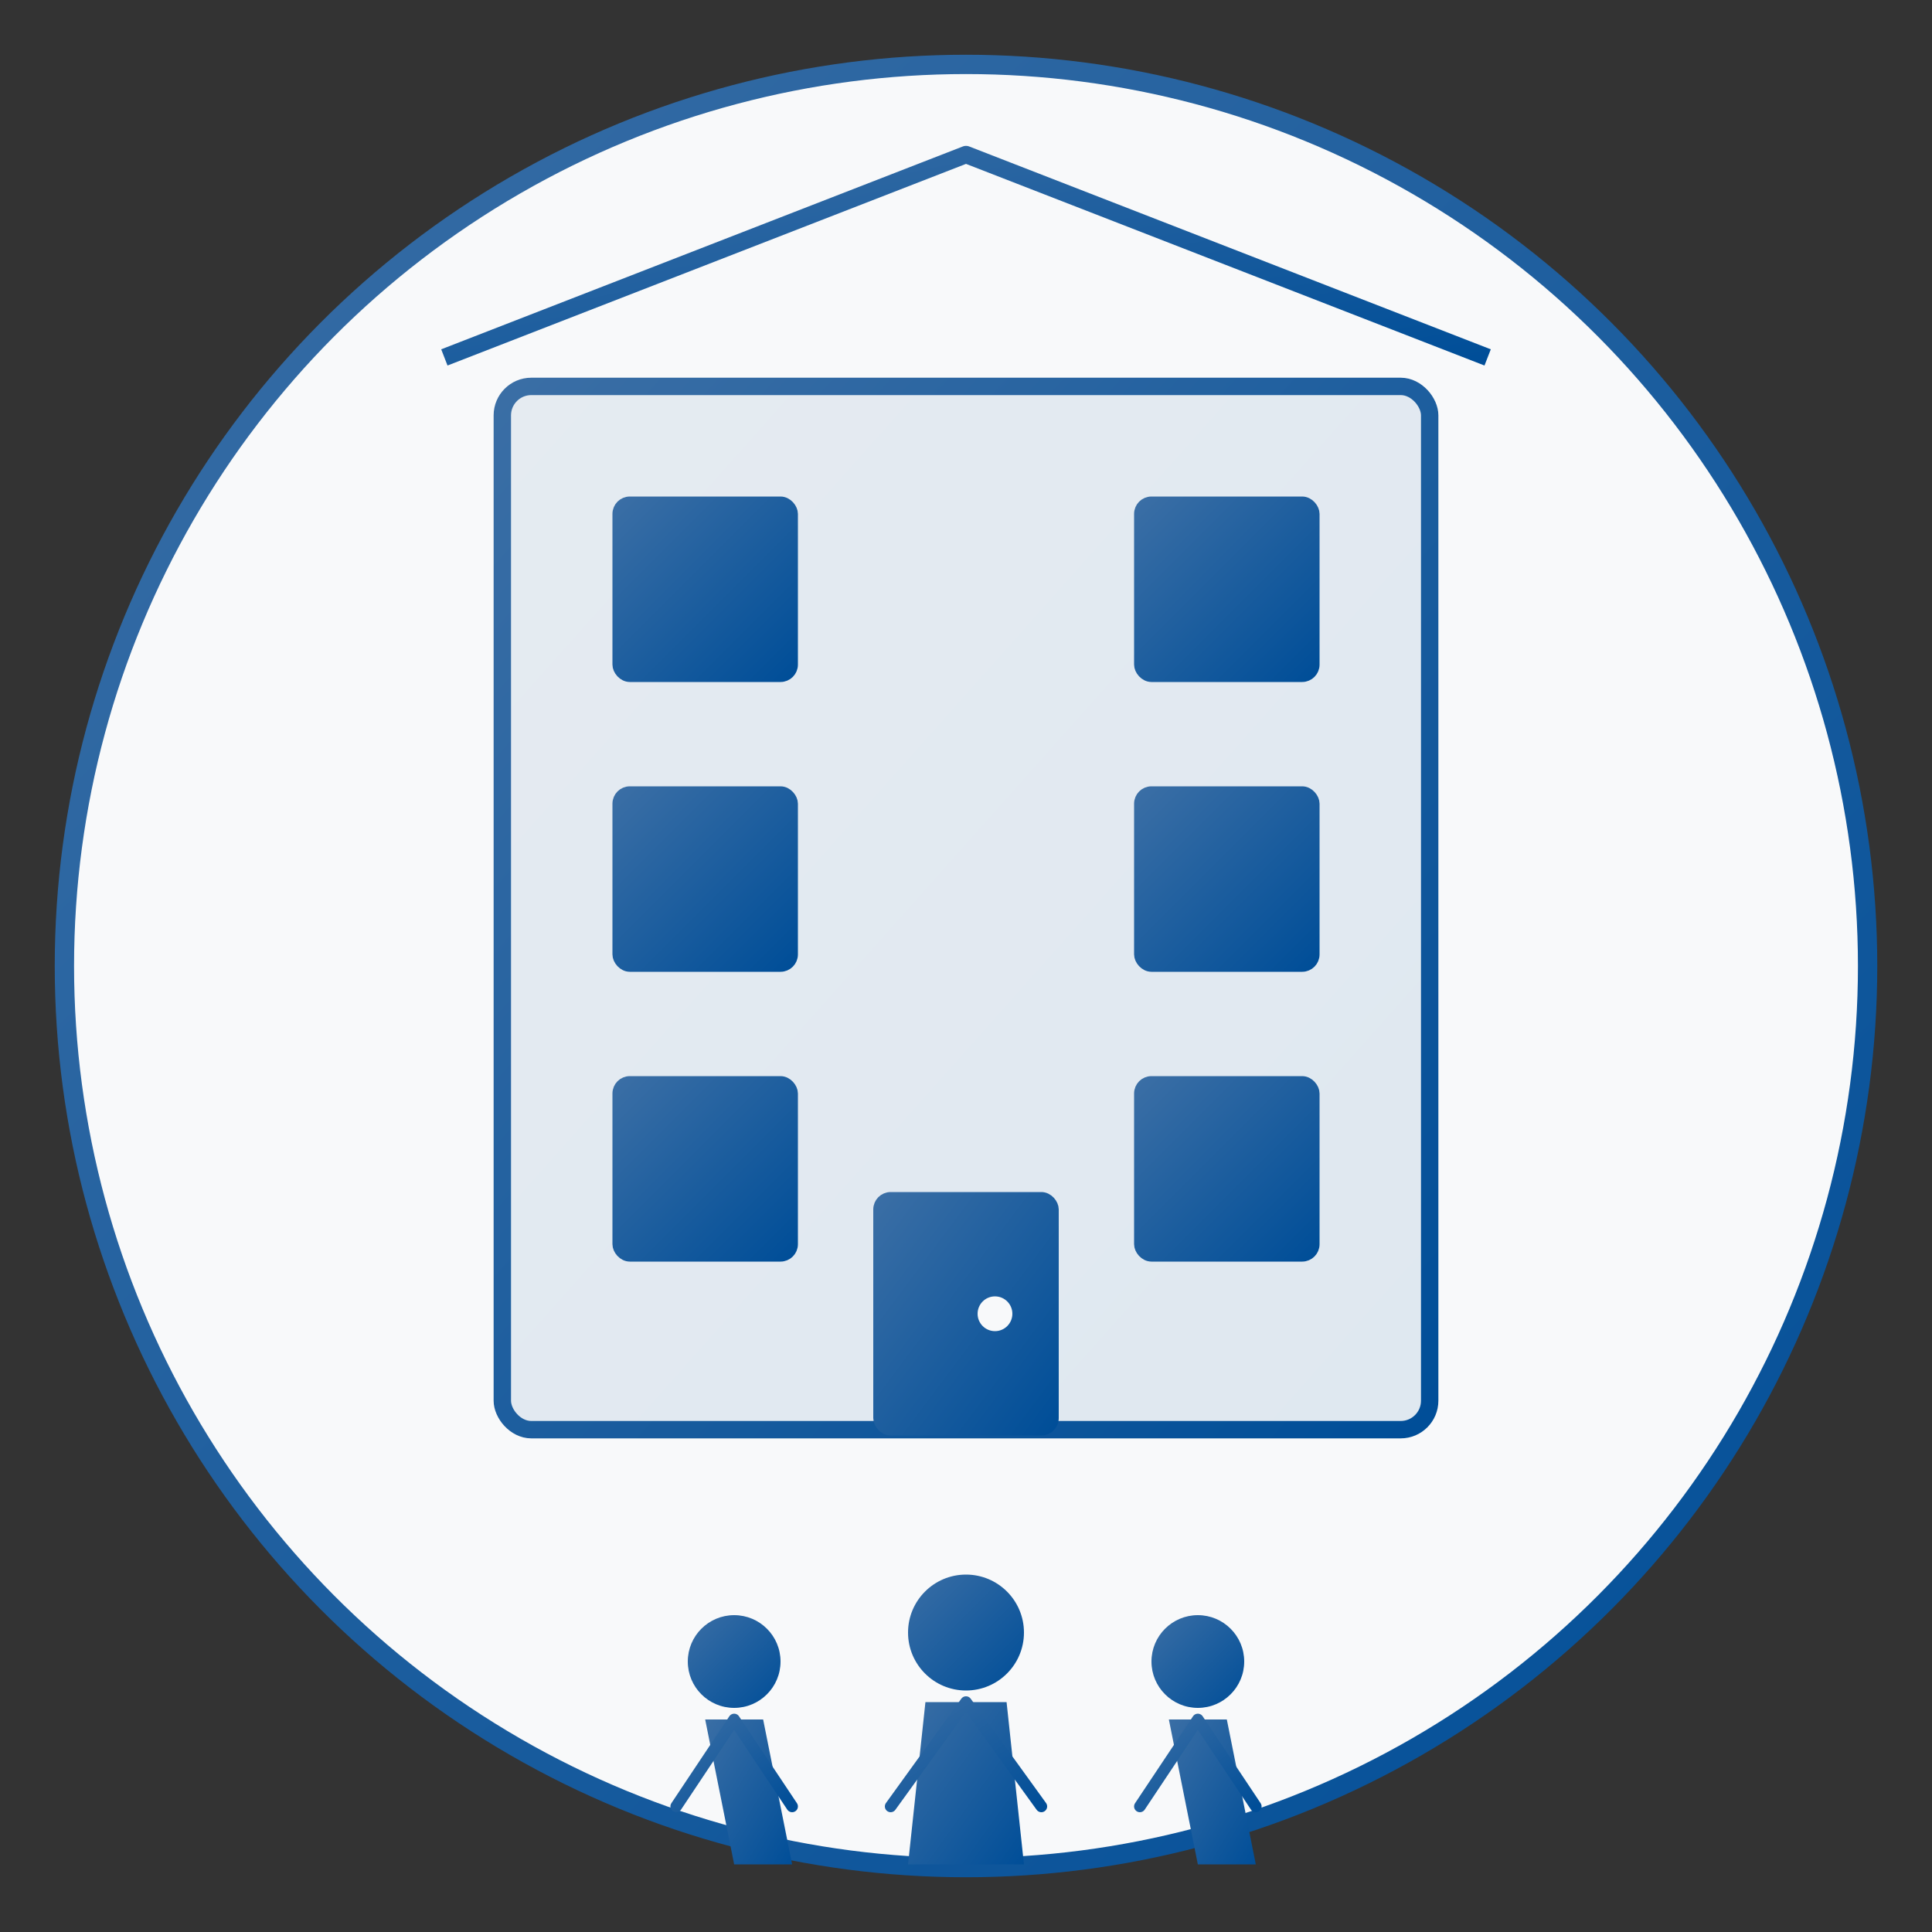
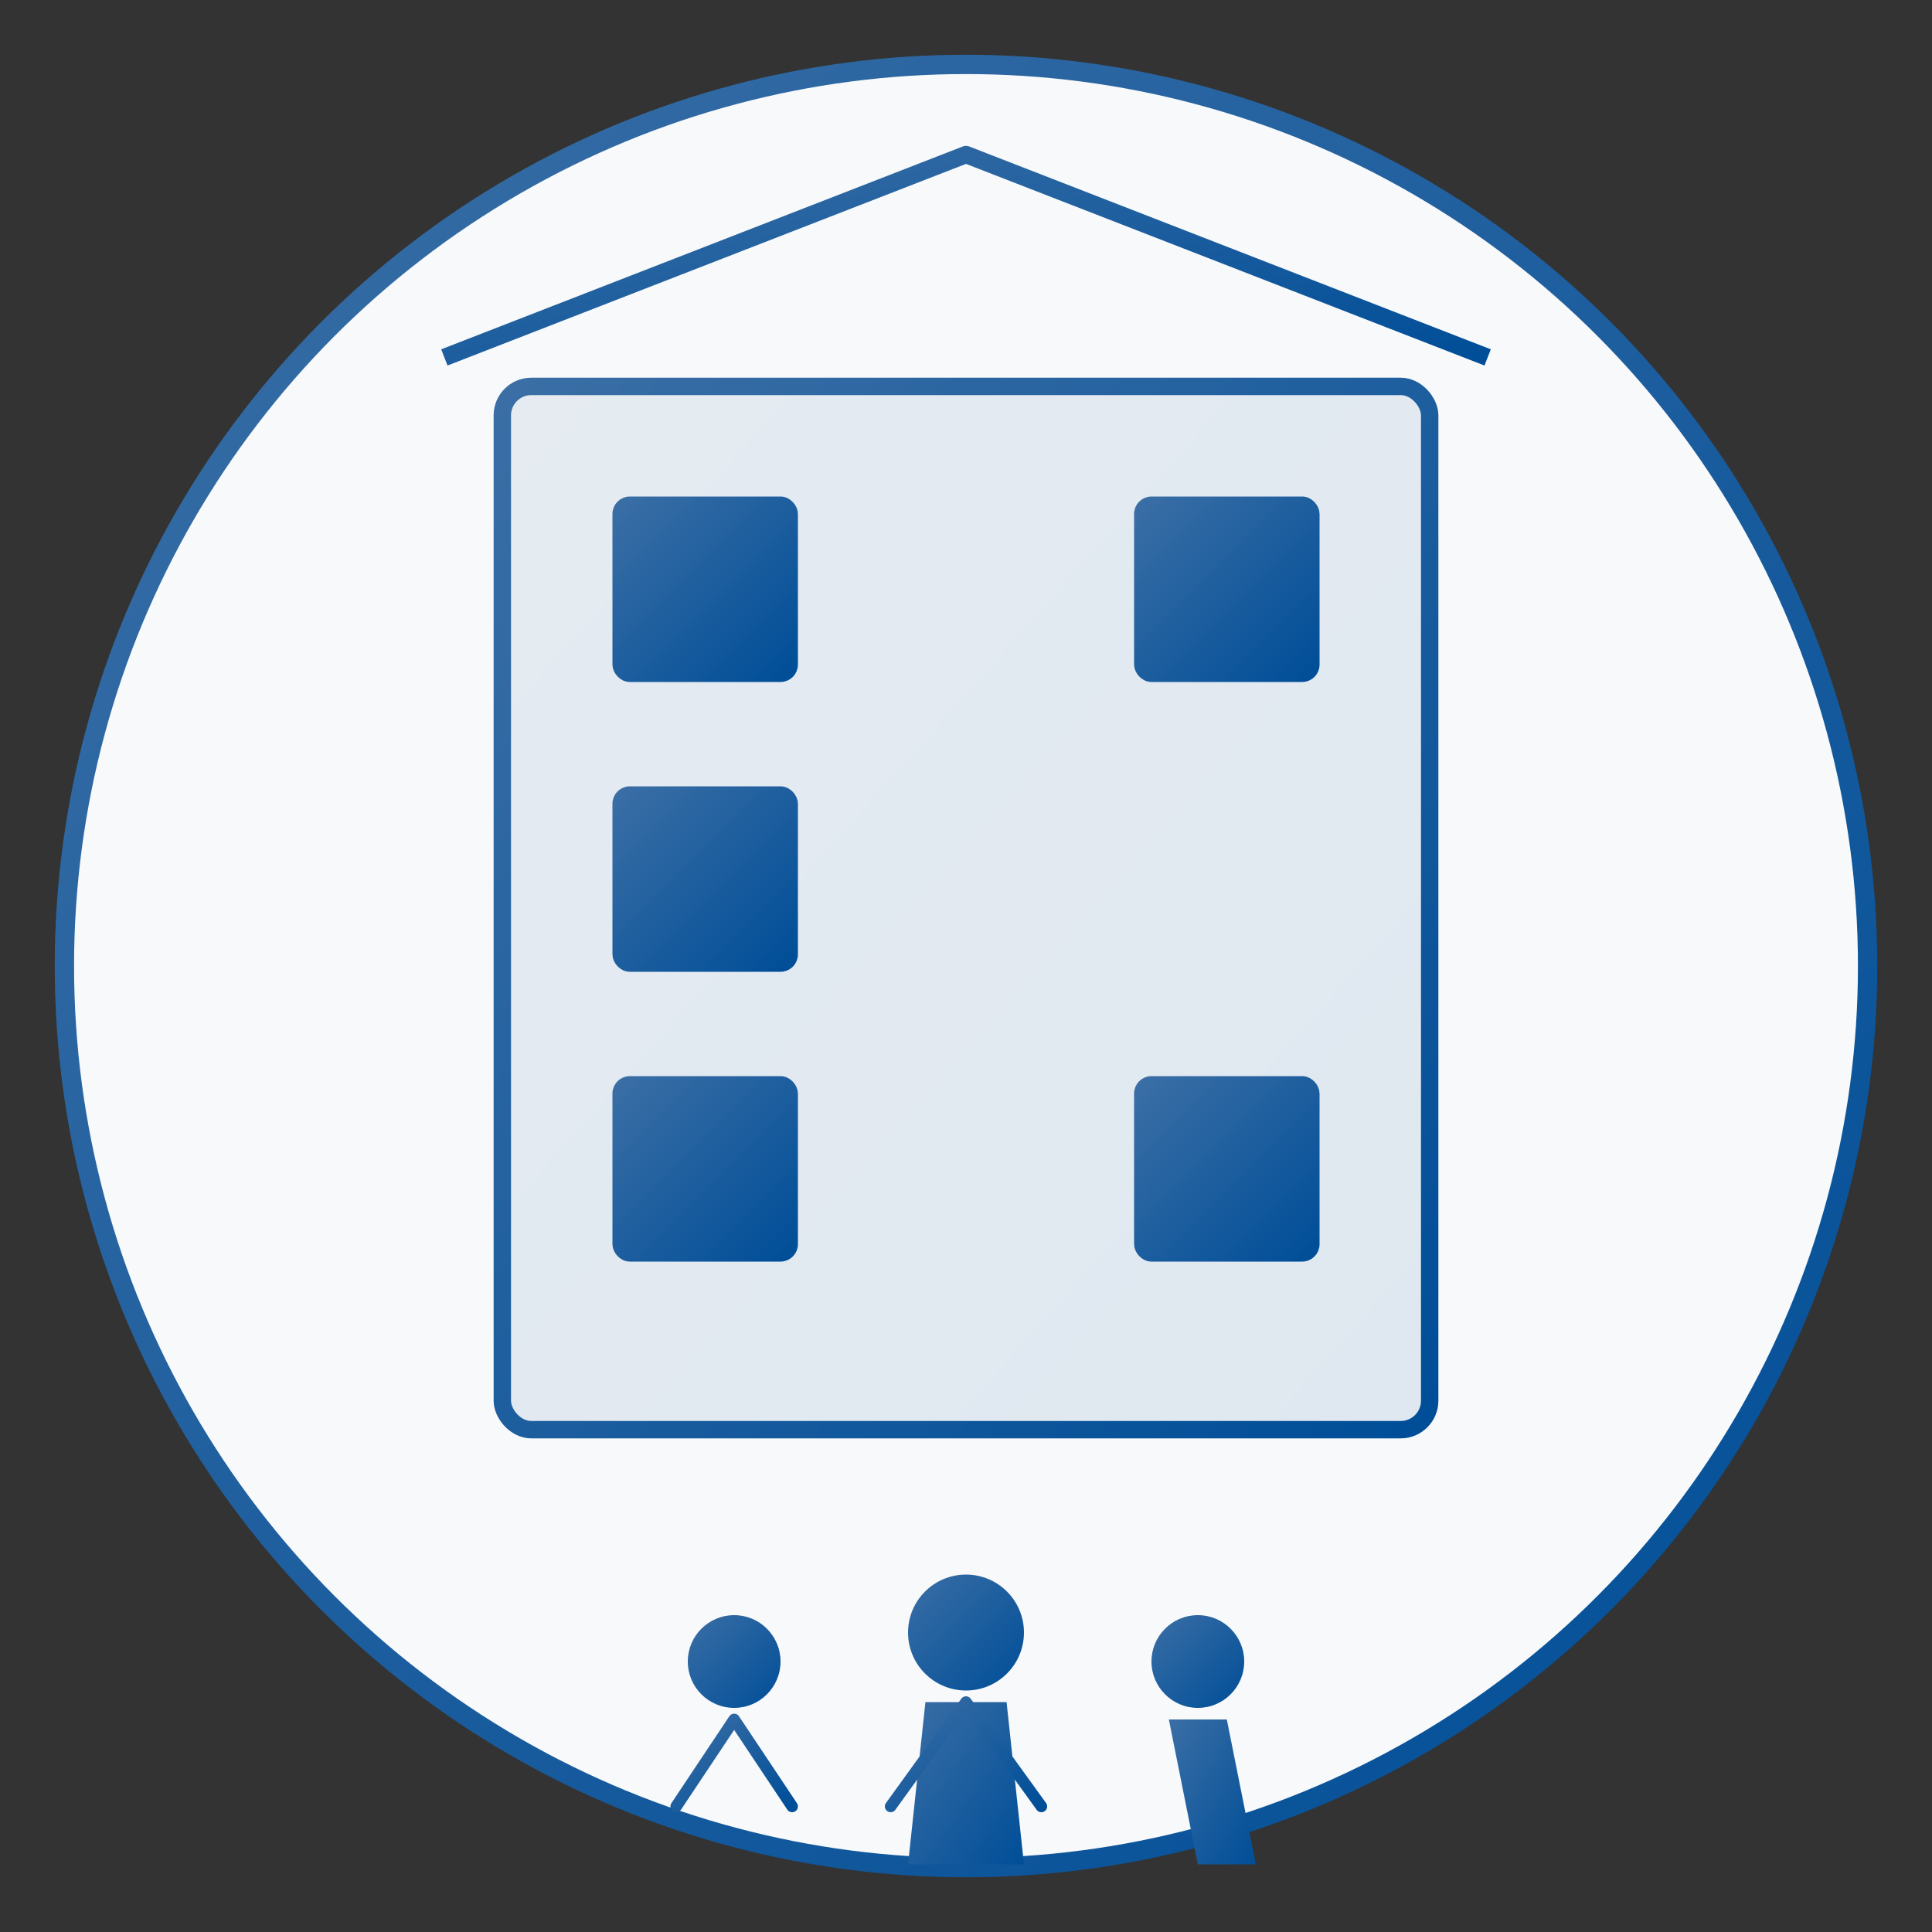
<svg xmlns="http://www.w3.org/2000/svg" width="300" height="300" viewBox="0 0 300 300">
  <rect x="0" y="0" width="300" height="300" fill="#333333" stroke="none" />
  <defs>
    <linearGradient id="aboutIconGradient" x1="0%" y1="0%" x2="100%" y2="100%">
      <stop offset="0%" stop-color="#3a6ea5" />
      <stop offset="100%" stop-color="#004e98" />
    </linearGradient>
  </defs>
  <circle cx="150" cy="150" r="140" fill="#f8f9fa" stroke="url(#aboutIconGradient)" stroke-width="3" />
  <g transform="translate(150 150) scale(0.9)">
    <rect x="-80" y="-100" width="160" height="180" rx="5" ry="5" fill="url(#aboutIconGradient)" fill-opacity="0.1" stroke="url(#aboutIconGradient)" stroke-width="3" />
    <rect x="-60" y="-80" width="30" height="30" rx="2" ry="2" fill="url(#aboutIconGradient)" stroke="url(#aboutIconGradient)" stroke-width="2" />
    <rect x="30" y="-80" width="30" height="30" rx="2" ry="2" fill="url(#aboutIconGradient)" stroke="url(#aboutIconGradient)" stroke-width="2" />
    <rect x="-60" y="-30" width="30" height="30" rx="2" ry="2" fill="url(#aboutIconGradient)" stroke="url(#aboutIconGradient)" stroke-width="2" />
-     <rect x="30" y="-30" width="30" height="30" rx="2" ry="2" fill="url(#aboutIconGradient)" stroke="url(#aboutIconGradient)" stroke-width="2" />
    <rect x="-60" y="20" width="30" height="30" rx="2" ry="2" fill="url(#aboutIconGradient)" stroke="url(#aboutIconGradient)" stroke-width="2" />
    <rect x="30" y="20" width="30" height="30" rx="2" ry="2" fill="url(#aboutIconGradient)" stroke="url(#aboutIconGradient)" stroke-width="2" />
-     <rect x="-15" y="40" width="30" height="40" rx="2" ry="2" fill="url(#aboutIconGradient)" stroke="url(#aboutIconGradient)" stroke-width="2" />
-     <circle cx="5" cy="60" r="3" fill="#f8f9fa" />
    <path d="M-90 -105 L0 -140 L90 -105" fill="none" stroke="url(#aboutIconGradient)" stroke-width="3" stroke-linejoin="round" />
    <g transform="translate(0 130)">
      <circle cx="-40" cy="-10" r="8" fill="url(#aboutIconGradient)" />
-       <path d="M-45 0 L-35 0 L-30 25 L-40 25 L-45 0" fill="url(#aboutIconGradient)" />
      <path d="M-40 0 L-50 15 M-40 0 L-30 15" stroke="url(#aboutIconGradient)" stroke-width="2" stroke-linecap="round" />
      <circle cx="0" cy="-15" r="10" fill="url(#aboutIconGradient)" />
      <path d="M-7 -3 L7 -3 L10 25 L-10 25 L-7 -3" fill="url(#aboutIconGradient)" />
      <path d="M0 -3 L-13 15 M0 -3 L13 15" stroke="url(#aboutIconGradient)" stroke-width="2" stroke-linecap="round" />
      <circle cx="40" cy="-10" r="8" fill="url(#aboutIconGradient)" />
      <path d="M35 0 L45 0 L50 25 L40 25 L35 0" fill="url(#aboutIconGradient)" />
-       <path d="M40 0 L30 15 M40 0 L50 15" stroke="url(#aboutIconGradient)" stroke-width="2" stroke-linecap="round" />
    </g>
  </g>
</svg>